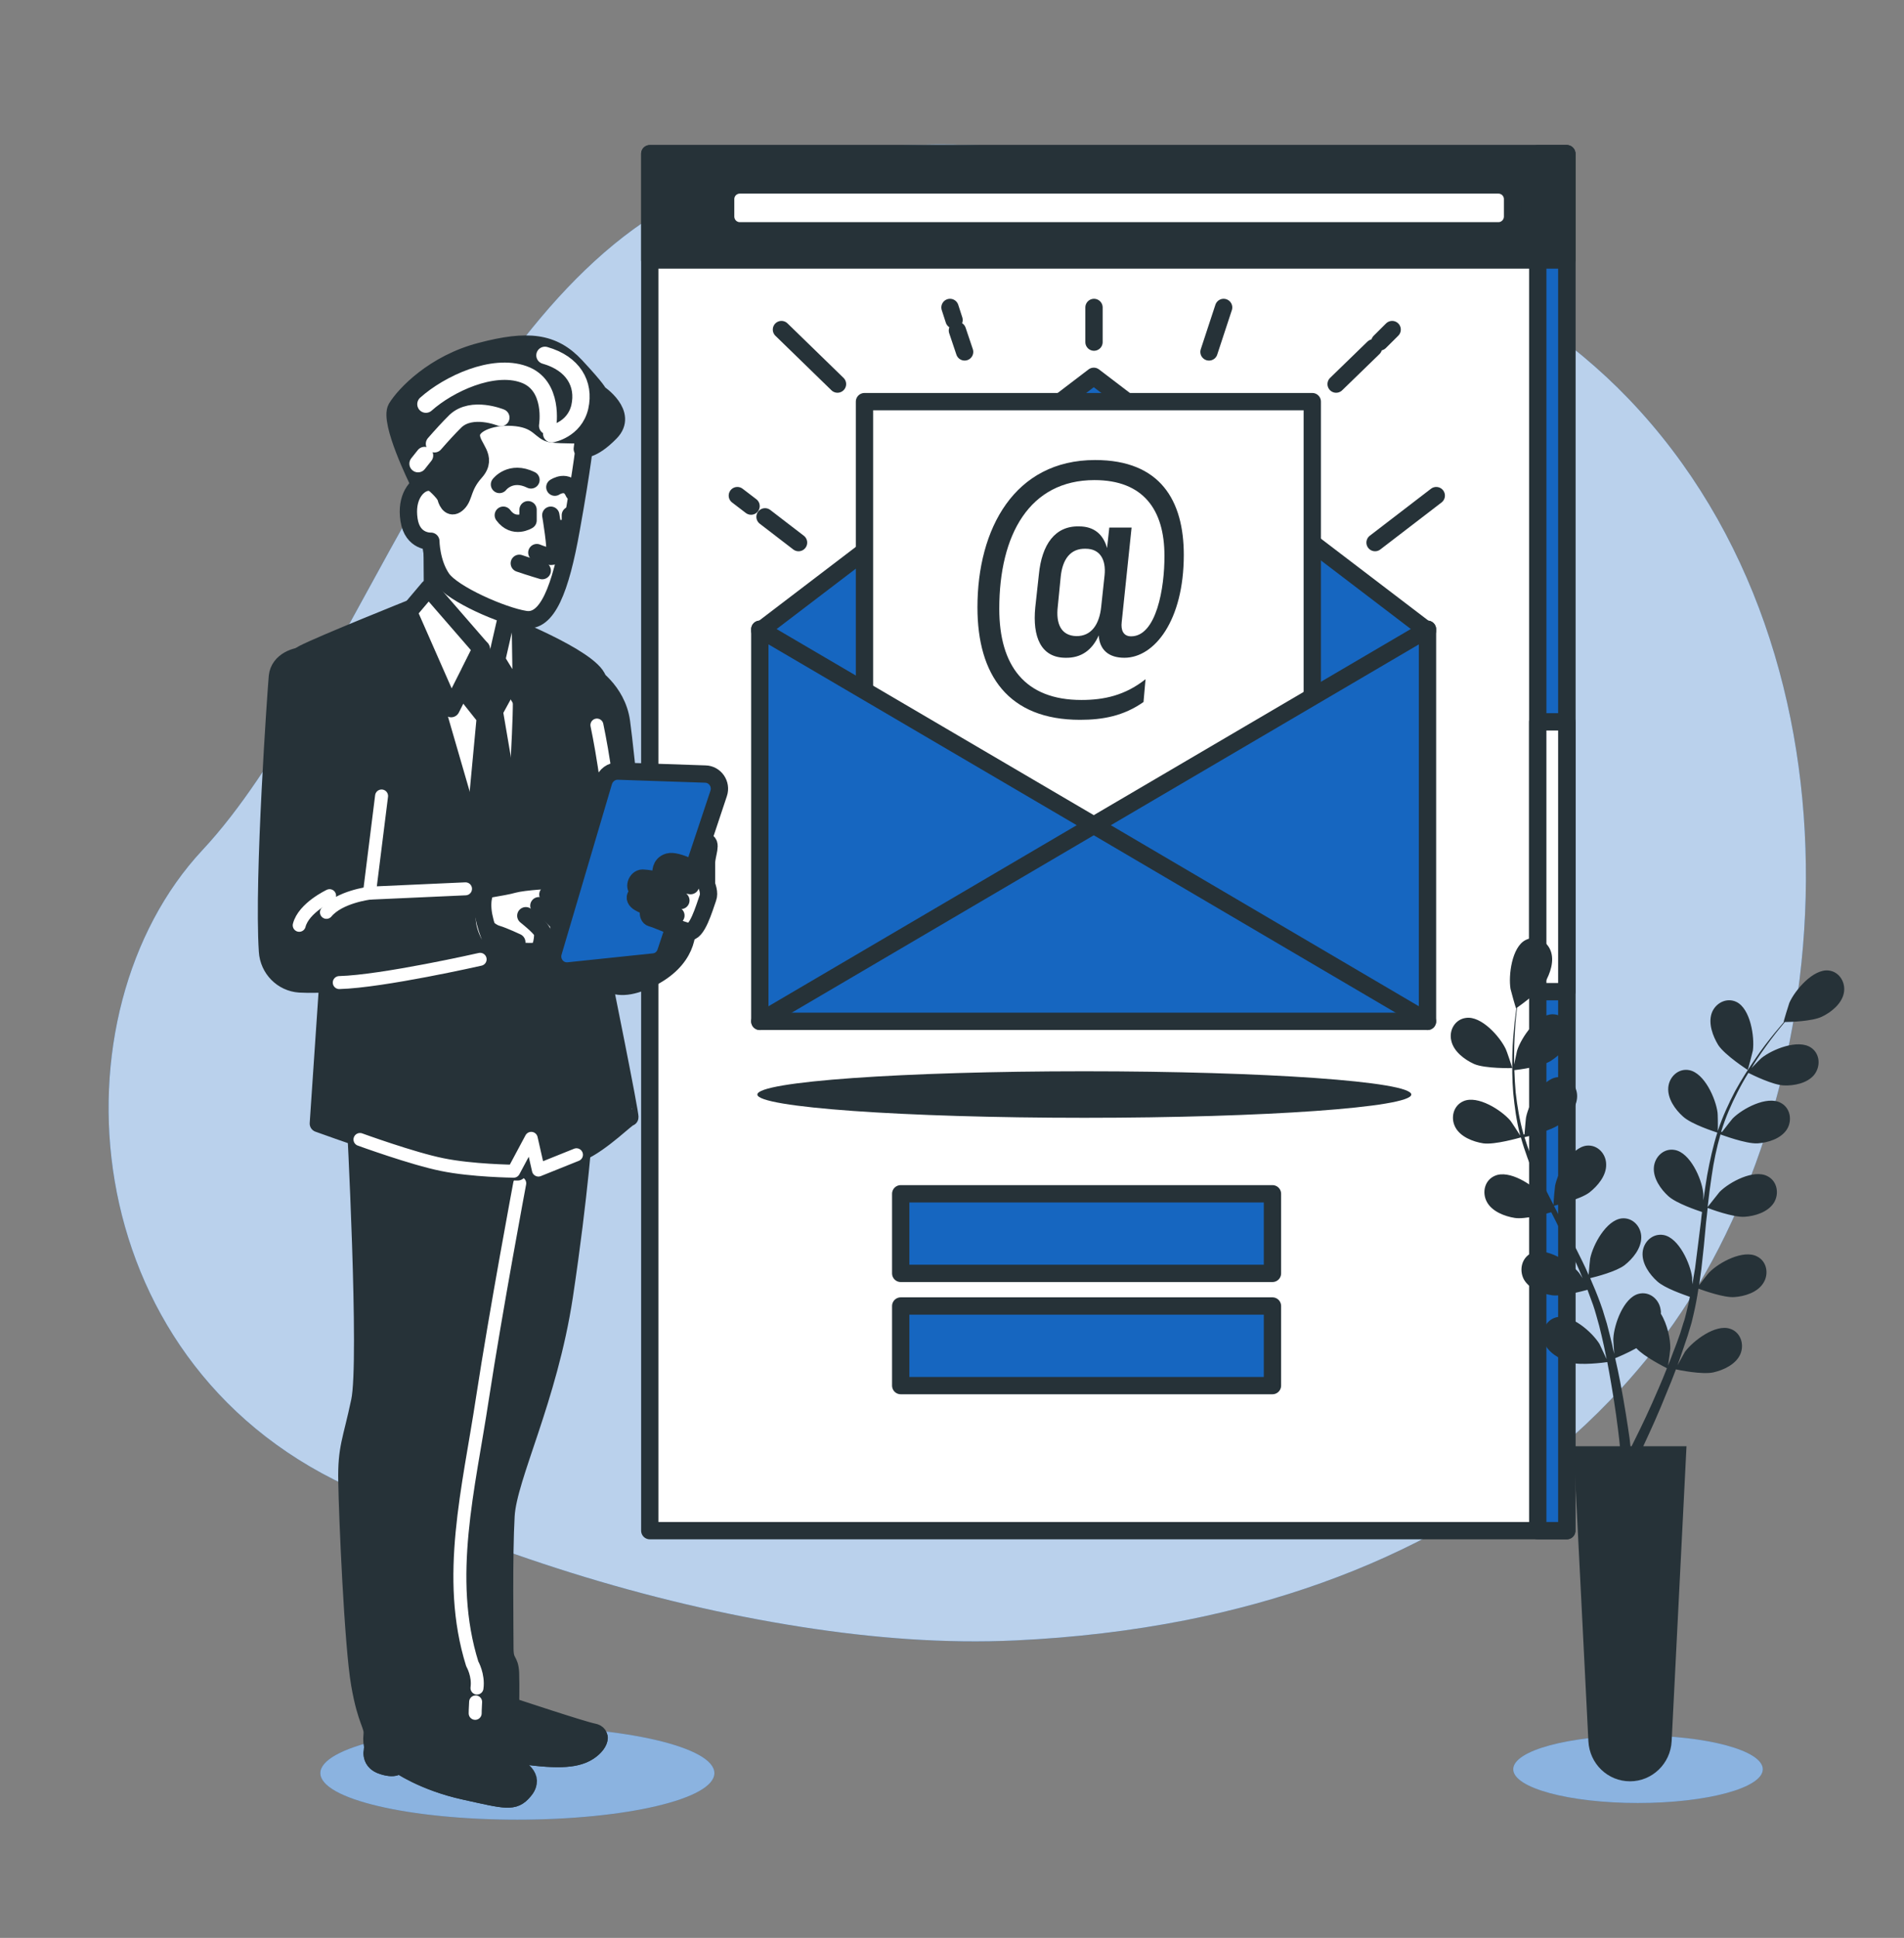
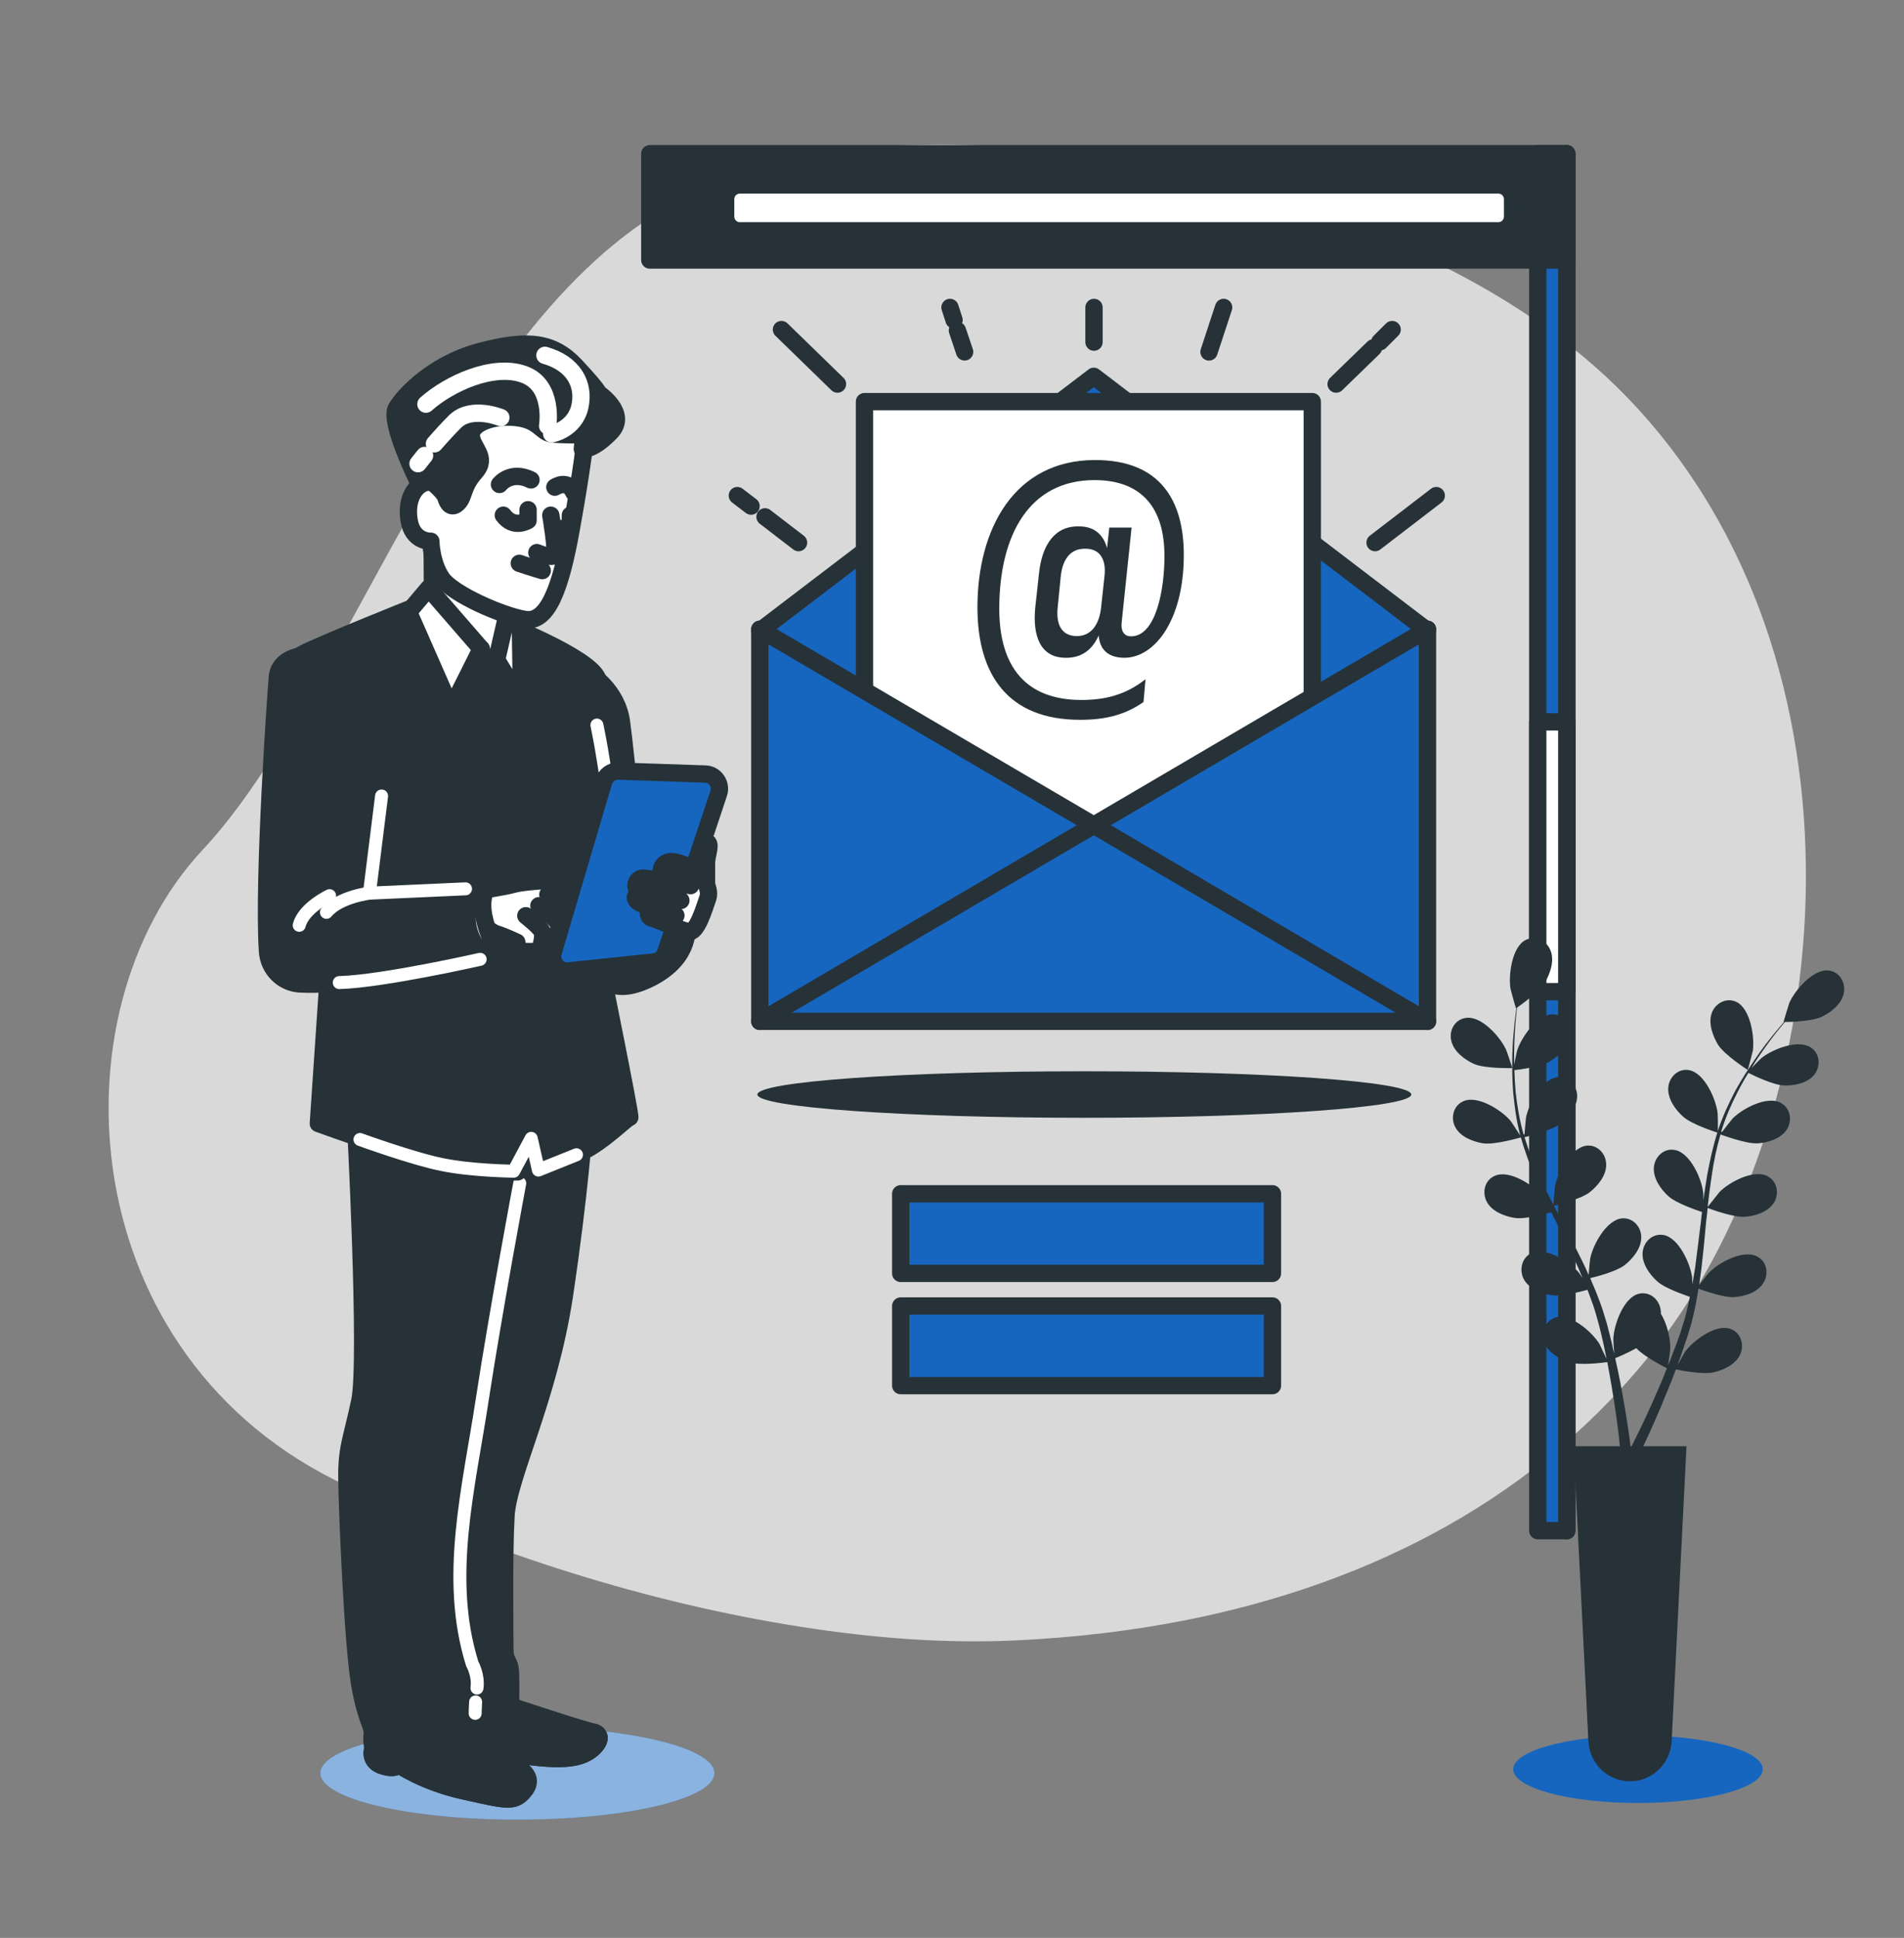
<svg xmlns="http://www.w3.org/2000/svg" width="171" height="174" viewBox="0 0 171 174" fill="none">
  <rect x="0" y="0" width="171" height="174" fill="#808080" stroke="none" />
-   <path d="M106.54 145.464C123.273 142.126 138.289 134.385 148.778 120.909C165.451 99.447 168.705 59.226 146.272 35.818C135.985 25.087 120.687 19.209 107.025 15.892C92.353 12.349 75.74 11.222 62.563 17.243C41.323 26.909 31.804 61.745 18.183 76.326C4.561 90.907 6.461 121.954 31.177 133.422C44.253 139.484 58.097 143.907 71.981 146.078C78.408 147.082 84.895 147.594 91.281 147.286C96.455 147.041 101.568 146.447 106.54 145.464Z" fill="#1666C0" />
  <path opacity="0.7" d="M106.54 145.464C123.273 142.126 138.289 134.385 148.778 120.909C165.451 99.447 168.705 59.226 146.272 35.818C135.985 25.087 120.687 19.209 107.025 15.892C92.353 12.349 75.74 11.222 62.563 17.243C41.323 26.909 31.804 61.745 18.183 76.326C4.561 90.907 6.461 121.954 31.177 133.422C44.253 139.484 58.097 143.907 71.981 146.078C78.408 147.082 84.895 147.594 91.281 147.286C96.455 147.041 101.568 146.447 106.54 145.464Z" fill="white" />
-   <path d="M140.713 137.436H58.358V13.803H140.713V137.436Z" fill="white" stroke="#263238" stroke-width="1.555" stroke-linecap="round" stroke-linejoin="round" />
+   <path d="M140.713 137.436V13.803H140.713V137.436Z" fill="white" stroke="#263238" stroke-width="1.555" stroke-linecap="round" stroke-linejoin="round" />
  <path d="M140.714 137.436H138.107V13.803H140.714V137.436Z" fill="#1666C0" stroke="#263238" stroke-width="1.555" stroke-linecap="round" stroke-linejoin="round" />
  <path d="M140.714 89.041H138.107V64.814H140.714V89.041Z" fill="white" stroke="#263238" stroke-width="1.555" stroke-linecap="round" stroke-linejoin="round" />
  <path d="M140.713 23.346H58.358V13.803H140.713V23.346Z" fill="#263238" stroke="#263238" stroke-width="1.555" stroke-linecap="round" stroke-linejoin="round" />
  <path d="M134.571 20.724H66.444C65.737 20.724 65.171 20.15 65.171 19.434V17.877C65.171 17.181 65.737 16.607 66.444 16.607H134.571C135.279 16.607 135.845 17.181 135.845 17.877V19.434C135.845 20.15 135.279 20.724 134.571 20.724Z" fill="white" stroke="#263238" stroke-width="1.555" stroke-linecap="round" stroke-linejoin="round" />
  <path d="M126.749 98.276C126.749 99.423 113.613 100.365 97.384 100.365C81.176 100.365 68.019 99.423 68.019 98.276C68.019 97.109 81.176 96.188 97.384 96.188C113.613 96.188 126.749 97.109 126.749 98.276Z" fill="#263238" />
  <path d="M128.123 56.562L128.204 56.501H128.022L98.233 33.789L68.443 56.501H68.241L68.342 56.562L68.241 56.623H68.443L98.495 78.536L128.022 56.623H128.204L128.123 56.562Z" fill="#1666C0" stroke="#263238" stroke-width="1.555" stroke-linecap="round" stroke-linejoin="round" />
  <path d="M117.857 36.062H77.64V86.646H117.857V36.062Z" fill="white" stroke="#263238" stroke-width="1.555" stroke-linecap="round" stroke-linejoin="round" />
  <path fill-rule="evenodd" clip-rule="evenodd" d="M106.318 49.824C106.318 55.702 103.69 59.06 100.982 59.06C99.588 59.06 98.759 58.364 98.678 57.053C98.092 58.364 97.102 59.101 95.667 59.06C93.484 59.04 92.716 57.176 92.979 54.534L93.302 51.585C93.565 48.882 94.757 47.203 96.92 47.264C98.234 47.264 99.082 47.96 99.426 49.21L99.628 47.367H101.629L100.74 55.865C100.659 56.541 100.861 57.135 101.588 57.135C103.852 57.135 104.6 52.794 104.579 49.886C104.579 45.769 102.68 43.107 98.294 43.107C92.454 43.107 89.746 48.022 89.746 54.657C89.746 59.777 92.049 62.849 97.122 62.849C99.163 62.849 101.043 62.439 102.882 60.985L102.7 63.033C100.922 64.282 99.062 64.631 97.001 64.631C90.574 64.631 87.785 60.637 87.785 54.534C87.785 47.489 91.1 41.305 98.355 41.305C104.216 41.305 106.318 44.95 106.318 49.824ZM95.263 51.79L95 54.452C94.818 55.988 95.283 57.074 96.657 57.115C98.011 57.135 98.739 56.07 98.9 54.473L99.204 51.647C99.345 50.254 98.799 49.271 97.506 49.271C96.152 49.23 95.424 50.193 95.263 51.79Z" fill="#263238" />
  <path d="M68.241 56.5V91.704H128.204V56.5L98.233 74.092L68.241 56.5Z" fill="#1666C0" stroke="#263238" stroke-width="1.555" stroke-linecap="round" stroke-linejoin="round" />
  <path d="M68.241 91.708L98.233 74.096L128.204 91.708" stroke="#263238" stroke-width="1.555" stroke-linecap="round" stroke-linejoin="round" />
  <path d="M114.28 114.335H80.894V107.188H114.28V114.335Z" fill="#1666C0" stroke="#263238" stroke-width="1.555" stroke-linecap="round" stroke-linejoin="round" />
  <path d="M114.28 124.411H80.894V117.264H114.28V124.411Z" fill="#1666C0" stroke="#263238" stroke-width="1.555" stroke-linecap="round" stroke-linejoin="round" />
  <path d="M68.707 46.406L71.718 48.72" stroke="#263238" stroke-width="1.555" stroke-linecap="round" stroke-linejoin="round" />
  <path d="M66.222 44.5L67.454 45.442" stroke="#263238" stroke-width="1.555" stroke-linecap="round" stroke-linejoin="round" />
  <path d="M70.183 29.592L75.215 34.486" stroke="#263238" stroke-width="1.555" stroke-linecap="round" stroke-linejoin="round" />
  <path d="M85.986 29.672L86.633 31.597" stroke="#263238" stroke-width="1.555" stroke-linecap="round" stroke-linejoin="round" />
  <path d="M85.32 27.605L85.684 28.732" stroke="#263238" stroke-width="1.555" stroke-linecap="round" stroke-linejoin="round" />
  <path d="M128.992 44.5L123.495 48.719" stroke="#263238" stroke-width="1.555" stroke-linecap="round" stroke-linejoin="round" />
  <path d="M123.354 31.23L119.999 34.487" stroke="#263238" stroke-width="1.555" stroke-linecap="round" stroke-linejoin="round" />
  <path d="M125.03 29.592L123.919 30.698" stroke="#263238" stroke-width="1.555" stroke-linecap="round" stroke-linejoin="round" />
  <path d="M109.895 27.605L108.581 31.599" stroke="#263238" stroke-width="1.555" stroke-linecap="round" stroke-linejoin="round" />
  <path d="M98.253 27.605V30.718" stroke="#263238" stroke-width="1.555" stroke-linecap="round" stroke-linejoin="round" />
  <path d="M158.318 158.857C158.318 160.536 153.306 161.888 147.101 161.888C140.917 161.888 135.905 160.536 135.905 158.857C135.905 157.178 140.917 155.826 147.101 155.826C153.306 155.826 158.318 157.178 158.318 158.857Z" fill="#1666C0" />
-   <path opacity="0.5" d="M158.318 158.857C158.318 160.536 153.306 161.888 147.101 161.888C140.917 161.888 135.905 160.536 135.905 158.857C135.905 157.178 140.917 155.826 147.101 155.826C153.306 155.826 158.318 157.178 158.318 158.857Z" fill="white" />
  <path fill-rule="evenodd" clip-rule="evenodd" d="M130.347 93.465C130.104 92.523 130.67 91.519 131.661 91.396C133.035 91.192 134.712 93.076 135.238 94.202C135.298 94.304 135.844 95.902 135.804 95.902C135.804 95.902 133.378 95.963 132.388 95.533C131.539 95.144 130.569 94.427 130.347 93.465ZM165.593 89.184C165.391 90.147 164.441 90.905 163.612 91.294C162.743 91.704 160.783 91.765 160.298 91.765C160.035 92.093 159.752 92.42 159.449 92.809C158.924 93.485 158.358 94.263 157.772 95.144C157.61 95.39 157.448 95.656 157.307 95.902C157.65 95.533 158.135 95.042 158.196 95.001C159.166 94.222 161.47 93.28 162.642 94.059C163.471 94.612 163.531 95.758 162.925 96.516C162.299 97.274 161.106 97.499 160.197 97.458C159.227 97.417 157.428 96.537 157.024 96.332C156.68 96.885 156.357 97.458 156.034 98.093C155.488 99.158 154.962 100.346 154.578 101.615C154.619 101.636 154.619 101.615 154.659 101.636C154.942 101.267 155.549 100.489 155.609 100.428C156.478 99.547 158.681 98.359 159.914 99.015C160.803 99.465 160.985 100.612 160.48 101.411C159.934 102.25 158.782 102.598 157.852 102.66C156.802 102.721 154.599 101.882 154.518 101.861C154.174 103.049 153.912 104.278 153.73 105.568C153.588 106.489 153.467 107.432 153.366 108.374C153.568 108.107 154.376 107.104 154.437 107.022C155.306 106.141 157.509 104.954 158.742 105.609C159.631 106.059 159.813 107.206 159.308 108.005C158.762 108.845 157.61 109.193 156.68 109.254C155.65 109.316 153.548 108.537 153.366 108.456C153.325 108.892 153.278 109.322 153.224 109.746C153.103 111.159 152.962 112.572 152.8 113.964C152.739 114.456 152.659 114.927 152.598 115.398C152.881 115.009 153.447 114.292 153.507 114.251C154.376 113.35 156.579 112.162 157.812 112.818C158.701 113.268 158.883 114.415 158.358 115.214C157.832 116.053 156.68 116.401 155.751 116.463C154.821 116.524 153.043 115.889 152.537 115.705C152.416 116.504 152.275 117.282 152.093 118.04C152.012 118.367 151.951 118.695 151.85 119.002C151.756 119.316 151.662 119.63 151.567 119.944C151.365 120.559 151.163 121.153 150.961 121.726C150.86 122.013 150.759 122.299 150.658 122.586C150.9 122.136 151.284 121.439 151.325 121.378C152.072 120.374 154.073 118.859 155.387 119.31C156.337 119.617 156.68 120.723 156.296 121.603C155.892 122.504 154.801 123.016 153.891 123.221C152.901 123.446 150.779 123.016 150.516 122.955C150.254 123.651 149.991 124.327 149.728 124.941C148.94 126.928 148.192 128.546 147.667 129.672C147.64 129.727 147.613 129.788 147.586 129.856H151.466L150.132 156.336C150.031 158.363 148.374 159.94 146.394 159.94C144.393 159.94 142.756 158.363 142.655 156.336L141.321 129.856H145.484C145.471 129.665 145.45 129.46 145.423 129.242C145.282 128.034 145.06 126.272 144.696 124.204C144.595 123.59 144.474 122.955 144.352 122.299C144.069 122.34 141.927 122.627 140.957 122.32C140.068 122.033 139.017 121.439 138.673 120.518C138.35 119.596 138.795 118.552 139.745 118.286C141.099 117.937 142.978 119.596 143.645 120.661C143.685 120.743 144.09 121.603 144.292 122.033C144.211 121.644 144.13 121.255 144.049 120.845C143.928 120.252 143.766 119.637 143.625 119.043C143.544 118.729 143.456 118.415 143.362 118.101C143.281 117.794 143.18 117.487 143.079 117.18C142.917 116.729 142.736 116.258 142.574 115.808C141.988 115.971 140.25 116.422 139.381 116.299C138.451 116.156 137.34 115.726 136.855 114.866C136.41 114.005 136.673 112.9 137.582 112.49C138.855 111.957 140.977 113.289 141.786 114.251C141.806 114.272 141.968 114.497 142.129 114.763C141.947 114.313 141.765 113.862 141.563 113.432C140.977 112.162 140.351 110.913 139.724 109.643C139.59 109.37 139.455 109.104 139.32 108.845C138.835 108.988 136.976 109.5 136.046 109.357C135.137 109.213 134.005 108.783 133.54 107.923C133.075 107.063 133.338 105.957 134.268 105.568C135.541 105.015 137.643 106.367 138.451 107.309C138.491 107.35 138.673 107.616 138.875 107.903C138.532 107.206 138.209 106.51 137.905 105.814C137.4 104.585 136.935 103.356 136.592 102.127C136.43 102.168 134.247 102.803 133.217 102.66C132.307 102.517 131.176 102.086 130.711 101.226C130.246 100.366 130.529 99.26 131.438 98.871C132.711 98.318 134.834 99.67 135.642 100.612C135.703 100.673 136.329 101.636 136.551 101.984C136.551 101.97 136.545 101.957 136.531 101.943C136.188 100.632 136.026 99.363 135.905 98.134C135.804 96.926 135.804 95.758 135.824 94.693C135.844 93.629 135.945 92.666 136.026 91.806C136.08 91.342 136.134 90.912 136.188 90.516L136.167 90.536C136.127 90.536 135.682 88.898 135.662 88.795C135.46 87.567 135.783 85.048 136.996 84.413C137.885 83.942 138.916 84.454 139.259 85.355C139.623 86.276 139.219 87.423 138.754 88.222C138.249 89.041 136.652 90.188 136.248 90.475C136.208 90.884 136.147 91.314 136.107 91.806C136.046 92.666 135.985 93.629 135.985 94.693C135.985 94.98 135.985 95.287 135.985 95.574C136.087 95.082 136.228 94.407 136.248 94.345C136.632 93.137 138.067 91.069 139.441 91.069C140.432 91.069 141.119 91.99 141.018 92.953C140.917 93.936 140.048 94.775 139.259 95.267C138.431 95.779 136.43 96.045 136.006 96.086C136.026 96.741 136.066 97.417 136.127 98.114C136.268 99.322 136.471 100.591 136.834 101.861C136.875 101.861 136.875 101.861 136.915 101.861C136.956 101.39 137.036 100.387 137.057 100.325C137.299 99.097 138.491 96.864 139.866 96.721C140.876 96.598 141.644 97.438 141.644 98.421C141.644 99.404 140.876 100.346 140.149 100.899C139.3 101.554 137.016 102.086 136.915 102.107C137.279 103.295 137.744 104.462 138.269 105.65C138.653 106.489 139.078 107.35 139.522 108.189C139.522 107.862 139.643 106.571 139.664 106.469C139.906 105.24 141.119 103.029 142.493 102.865C143.483 102.762 144.251 103.602 144.251 104.564C144.271 105.568 143.483 106.489 142.756 107.063C141.927 107.698 139.744 108.21 139.563 108.271C139.751 108.653 139.947 109.036 140.149 109.418C140.795 110.667 141.462 111.917 142.069 113.166C142.291 113.616 142.493 114.046 142.675 114.476C142.715 113.985 142.796 113.084 142.816 113.002C143.059 111.773 144.251 109.561 145.646 109.398C146.636 109.295 147.404 110.135 147.404 111.097C147.404 112.101 146.636 113.022 145.908 113.596C145.161 114.169 143.342 114.64 142.816 114.763C143.14 115.5 143.443 116.238 143.706 116.954C143.807 117.282 143.948 117.589 144.029 117.917C144.123 118.231 144.218 118.538 144.312 118.838C144.474 119.473 144.635 120.067 144.777 120.682C144.837 120.968 144.898 121.255 144.979 121.562C144.938 121.05 144.878 120.252 144.898 120.17C144.959 118.92 145.807 116.545 147.141 116.176C148.111 115.91 149.001 116.627 149.142 117.589C149.169 117.712 149.176 117.835 149.162 117.958C149.748 118.9 150.031 120.252 150.011 121.091C150.011 121.173 149.89 122.115 149.809 122.607C149.971 122.218 150.112 121.849 150.254 121.46C150.476 120.907 150.698 120.313 150.9 119.719C150.995 119.419 151.089 119.112 151.183 118.798C151.304 118.49 151.365 118.183 151.446 117.876C151.567 117.405 151.668 116.913 151.769 116.442C151.203 116.238 149.506 115.664 148.839 115.05C148.152 114.435 147.444 113.452 147.525 112.449C147.606 111.486 148.435 110.708 149.425 110.893C150.779 111.159 151.81 113.452 151.971 114.702C151.971 114.743 151.971 115.009 151.992 115.316C152.072 114.845 152.153 114.374 152.234 113.883C152.416 112.51 152.578 111.118 152.76 109.705C152.787 109.404 152.82 109.111 152.861 108.824C152.376 108.66 150.557 108.046 149.849 107.411C149.162 106.797 148.455 105.793 148.536 104.81C148.617 103.848 149.445 103.069 150.415 103.254C151.79 103.5 152.82 105.814 152.962 107.063C152.982 107.104 152.982 107.411 152.982 107.78C153.083 107.001 153.204 106.244 153.325 105.506C153.568 104.196 153.851 102.906 154.235 101.697C154.073 101.636 151.911 100.96 151.143 100.243C150.456 99.629 149.748 98.646 149.829 97.642C149.91 96.68 150.739 95.902 151.709 96.086C153.083 96.352 154.093 98.646 154.255 99.895C154.275 99.977 154.296 101.124 154.275 101.534C154.289 101.52 154.296 101.506 154.296 101.493C154.72 100.223 155.266 99.055 155.831 97.97C156.418 96.905 157.044 95.943 157.65 95.062C158.236 94.181 158.843 93.424 159.388 92.748C159.685 92.393 159.961 92.065 160.217 91.765H160.197C160.156 91.765 160.662 90.147 160.702 90.045C161.207 88.898 162.844 86.993 164.219 87.137C165.209 87.239 165.795 88.243 165.593 89.184ZM149.708 122.852C149.486 122.73 147.667 121.828 146.959 121.05C146.151 121.501 145.221 121.89 145.06 121.951C145.221 122.668 145.383 123.385 145.504 124.04C145.908 126.129 146.171 127.89 146.353 129.14C146.38 129.399 146.407 129.638 146.434 129.856H146.535C146.629 129.665 146.73 129.46 146.838 129.242C147.384 128.157 148.152 126.559 148.98 124.614C149.223 124.061 149.465 123.467 149.708 122.852ZM154.316 93.833C153.831 93.035 153.406 91.908 153.73 90.966C154.053 90.065 155.064 89.533 155.953 89.963C157.206 90.577 157.59 93.076 157.428 94.325C157.408 94.427 156.983 96.086 156.963 96.066C156.963 96.066 154.922 94.755 154.316 93.833Z" fill="#263238" />
  <path d="M64.16 159.205C64.16 161.519 56.238 163.383 46.456 163.383C36.695 163.383 28.773 161.519 28.773 159.205C28.773 156.891 36.695 155.027 46.456 155.027C56.238 155.027 64.16 156.891 64.16 159.205Z" fill="#1666C0" />
  <path opacity="0.5" d="M64.16 159.205C64.16 161.519 56.238 163.383 46.456 163.383C36.695 163.383 28.773 161.519 28.773 159.205C28.773 156.891 36.695 155.027 46.456 155.027C56.238 155.027 64.16 156.891 64.16 159.205Z" fill="white" />
  <path d="M52.983 60.496C52.983 60.496 55.408 61.93 55.812 64.797C56.216 67.664 57.389 79.951 57.389 79.951C57.389 79.951 61.552 81.979 61.673 82.819C61.794 83.658 61.794 86.198 58.298 87.897C54.802 89.577 53.549 87.959 51.77 84.457C50.012 80.955 52.983 60.496 52.983 60.496Z" fill="#263238" stroke="#263238" stroke-width="1.555" stroke-linecap="round" stroke-linejoin="round" />
  <path d="M61.795 83.657C61.795 83.657 61.007 85.766 59.451 85.766C57.915 85.766 58.441 82.551 59.229 81.773C59.997 80.974 60.805 80.298 62.018 81.404C63.251 82.531 61.795 83.657 61.795 83.657Z" fill="white" stroke="#263238" stroke-width="1.555" stroke-linecap="round" stroke-linejoin="round" />
  <path d="M56.783 80.891C56.783 80.891 54.803 81.362 54.398 83.594" stroke="#263238" stroke-width="1.555" stroke-linecap="round" stroke-linejoin="round" />
  <path d="M63.453 80.073C63.453 80.073 63.453 78.291 63.453 77.493C63.453 76.714 64.019 75.588 63.352 75.588C62.685 75.588 62.24 76.489 62.24 77.042C62.24 77.615 62.24 78.496 62.24 78.496L63.453 80.073Z" fill="white" stroke="#263238" stroke-width="1.555" stroke-linecap="round" stroke-linejoin="round" />
  <path d="M45.85 153.184C45.85 153.184 52.438 155.375 53.287 155.518C54.136 155.682 53.894 156.583 52.883 157.259C51.873 157.914 50.377 158.119 46.8 157.607C43.223 157.095 42.576 156.44 42.313 156.542C42.071 156.645 41.465 157.157 40.616 156.747C39.767 156.337 39.363 154.699 40.212 153.941C41.06 153.184 45.85 153.184 45.85 153.184Z" fill="#263238" stroke="#263238" stroke-width="1.555" stroke-linecap="round" stroke-linejoin="round" />
  <path d="M53.813 156.03C51.873 157.607 46.76 157.075 44.214 156.358C42.294 155.825 40.677 155.928 39.949 156.01C40.111 156.337 40.333 156.604 40.616 156.747C41.465 157.157 42.071 156.645 42.314 156.542C42.577 156.44 43.223 157.095 46.8 157.607C50.377 158.119 51.873 157.914 52.883 157.259C53.47 156.87 53.793 156.399 53.813 156.03Z" fill="#263238" stroke="#263238" stroke-width="1.555" stroke-linecap="round" stroke-linejoin="round" />
  <path d="M41.262 154.758C41.262 154.758 43.586 156.887 45.446 157.973C47.305 159.038 47.952 159.754 47.042 160.819C46.153 161.884 45.446 161.639 41.727 160.819C37.988 160 35.785 158.423 35.785 158.423C35.785 158.423 35.624 158.935 34.431 158.567C33.219 158.219 33.32 157.256 33.623 156.437C33.926 155.618 37.786 153.078 41.262 154.758Z" fill="#263238" stroke="#263238" stroke-width="1.555" stroke-linecap="round" stroke-linejoin="round" />
  <path d="M47.041 160.822C47.19 160.658 47.291 160.501 47.344 160.351C46.9 160.596 46.294 160.822 45.566 160.842C44.091 160.863 39.442 159.368 37.543 158.282C35.987 157.381 34.067 157.402 33.42 157.443C33.44 157.934 33.703 158.364 34.43 158.569C35.623 158.938 35.785 158.426 35.785 158.426C35.785 158.426 37.987 160.003 41.726 160.822C45.445 161.641 46.152 161.887 47.041 160.822Z" fill="#263238" stroke="#263238" stroke-width="1.555" stroke-linecap="round" stroke-linejoin="round" />
  <path d="M52.478 100.982C52.478 100.982 52.074 107.105 50.679 116.382C49.265 125.659 45.647 132.581 45.445 136.104C45.243 139.626 45.344 146.548 45.344 147.982C45.344 149.395 45.789 148.944 45.849 150.214C45.89 151.484 45.849 153.184 45.849 153.184C45.849 153.184 44.293 153.941 43.283 154.187C42.272 154.453 41.767 154.494 41.767 154.494C41.767 154.494 41.969 154.904 40.918 152.303C39.867 149.702 39.402 145.176 39.402 140.732C39.402 136.309 41.322 128.404 42.03 123.919C42.717 119.434 44.738 107.965 44.94 105.569C45.142 103.173 45.89 100.818 45.89 100.818C45.89 100.818 47.709 101.125 49.709 100.818C51.73 100.531 52.478 100.982 52.478 100.982Z" fill="#263238" stroke="#263238" stroke-width="1.555" stroke-linecap="round" stroke-linejoin="round" />
  <path d="M31.904 100.266C31.904 100.266 33.077 122.24 32.309 125.804C31.561 129.367 31.096 129.981 31.157 132.992C31.197 136.002 31.702 147.778 32.309 151.239C32.915 154.7 33.521 154.864 33.42 155.785C33.319 156.686 33.622 157.362 33.824 157.505C34.026 157.669 33.966 158.284 36.735 157.26C39.503 156.236 41.928 155.007 41.928 155.007C41.928 155.007 42.07 154.188 42.07 151.792C42.07 149.396 40.857 147.614 40.857 145.791C40.857 143.948 40.453 135.695 41.969 129.94C43.485 124.165 45.445 111.796 45.95 108.171C46.456 104.546 46.658 102.519 46.658 102.519C46.658 102.519 43.02 102.56 38.755 101.331C34.471 100.123 31.803 99.447 31.702 99.815C31.601 100.164 31.904 100.266 31.904 100.266Z" fill="#263238" stroke="#263238" stroke-width="1.555" stroke-linecap="round" stroke-linejoin="round" />
  <path d="M42.716 152.814C42.676 153.408 42.676 153.838 42.676 153.838" stroke="white" stroke-width="1.166" stroke-linecap="round" stroke-linejoin="round" />
  <path d="M46.678 106.246C46.678 106.246 44.556 117.551 43.324 125.579C42.111 133.606 39.989 141.634 42.414 149.396C42.414 149.396 43 150.399 42.839 151.567" stroke="white" stroke-width="1.166" stroke-linecap="round" stroke-linejoin="round" />
  <path d="M37.18 54.514C37.18 54.514 28.894 57.831 27.237 58.691C25.579 59.572 25.297 61.149 25.256 62.275C25.216 63.401 29.743 83.84 29.743 83.84L28.591 100.879C28.591 100.879 40.009 105.015 42.374 105.118C44.738 105.22 46.497 105.22 46.497 105.22L47.709 102.21L48.356 105.056C48.356 105.056 50.417 104.299 52.277 103.418C54.136 102.558 56.399 100.264 56.561 100.326C56.703 100.367 53.934 86.707 53.934 86.707C53.934 86.707 54.358 62.931 53.691 60.985C53.045 59.039 45.001 55.906 45.001 55.906C45.001 55.906 42.071 55.66 40.413 55.415C38.756 55.148 37.645 54.268 37.18 54.514Z" fill="#263238" stroke="#263238" stroke-width="1.555" stroke-linecap="round" stroke-linejoin="round" />
  <path d="M32.33 102.313C32.33 102.313 37.059 104.034 39.707 104.566C42.374 105.119 46.133 105.16 46.133 105.16L47.71 102.211L48.356 105.058L51.772 103.685" stroke="white" stroke-width="1.166" stroke-linecap="round" stroke-linejoin="round" />
  <path d="M53.61 65.102C53.61 65.102 54.964 71.45 54.762 75.136" stroke="white" stroke-width="1.166" stroke-linecap="round" stroke-linejoin="round" />
-   <path d="M40.412 55.417C38.755 55.151 37.542 55.008 37.098 55.254C37.098 55.254 36.997 55.315 36.835 55.438L42.575 75.2L44.636 78.354L46.293 73.603C46.293 73.603 46.839 66.169 46.839 62.913C46.839 60.701 46.637 58.448 46.515 57.219C45.727 56.871 45.182 56.646 45.182 56.646C45.182 56.646 42.069 55.663 40.412 55.417Z" fill="white" stroke="#263238" stroke-width="1.555" stroke-linecap="round" stroke-linejoin="round" />
-   <path d="M40.918 61.066L43.586 64.424L42.575 75.197L44.637 78.35C44.637 78.35 46.092 73.558 46.092 73.702C46.092 73.865 44.394 63.872 44.394 63.872L46.092 60.759L44.232 57.236L40.918 61.066Z" fill="#263238" stroke="#263238" stroke-width="1.555" stroke-linecap="round" stroke-linejoin="round" />
  <path d="M44.434 58.98L46.839 62.912L46.737 56.338L44.979 54.598L44.434 58.98Z" fill="white" stroke="#263238" stroke-width="1.555" stroke-linecap="round" stroke-linejoin="round" />
  <path d="M38.796 46.897C38.796 46.897 38.856 54.945 38.856 55.314C38.856 55.662 44.091 61.478 44.091 61.478L46.152 52.508C46.152 52.508 42.211 51.239 41.12 49.6C40.008 47.962 39.059 46.549 38.796 46.897Z" fill="white" stroke="#263238" stroke-width="1.555" stroke-linecap="round" stroke-linejoin="round" />
  <path d="M38.494 52.815L43.223 58.262L40.515 63.627L36.695 54.944L38.494 52.815Z" fill="white" stroke="#263238" stroke-width="1.555" stroke-linecap="round" stroke-linejoin="round" />
  <path d="M43.222 58.262L44.091 61.477L42.212 60.31L43.222 58.262Z" fill="white" stroke="#263238" stroke-width="1.555" stroke-linecap="round" stroke-linejoin="round" />
  <path d="M44.434 85.029L44.455 84.824L44.798 82.674L42.959 83.063L44.434 85.029Z" fill="white" stroke="#263238" stroke-width="1.555" stroke-linecap="round" stroke-linejoin="round" />
  <path d="M43.304 85.848L43.768 84.988L42.697 85.07L43.304 85.848Z" fill="#1666C0" stroke="#263238" stroke-width="1.555" stroke-linecap="round" stroke-linejoin="round" />
  <path d="M42.636 80.135C42.838 79.951 45.142 79.685 46.132 79.398C47.122 79.132 49.547 79.029 49.547 79.029L54.236 81.221C54.236 81.221 54.862 81.589 54.054 81.855C53.246 82.142 50.012 80.954 50.012 80.954C50.012 80.954 51.447 82.49 51.447 82.859C51.447 83.228 49.204 85.05 48.476 85.316C47.749 85.603 46.132 85.316 45.869 85.234C45.606 85.132 45.142 84.6 45.788 84.6C46.415 84.6 46.415 84.6 46.415 84.6C46.415 84.6 45.243 84.047 44.616 83.862C43.99 83.678 43.343 82.961 43.343 82.961H42.191C42.191 82.961 41.645 81.036 42.636 80.135Z" fill="white" stroke="#263238" stroke-width="1.555" stroke-linecap="round" stroke-linejoin="round" />
  <path d="M48.397 81.322C48.397 81.322 50.195 82.674 50.195 83.043C50.195 83.411 50.094 84.148 50.094 84.148" stroke="#263238" stroke-width="1.555" stroke-linecap="round" stroke-linejoin="round" />
  <path d="M47.224 82.221C47.224 82.221 48.396 83.142 48.658 83.593C48.921 84.043 48.477 85.313 48.477 85.313" stroke="#263238" stroke-width="1.555" stroke-linecap="round" stroke-linejoin="round" />
  <path d="M50.014 80.953L49.205 80.318" stroke="#263238" stroke-width="1.555" stroke-linecap="round" stroke-linejoin="round" />
  <path d="M41.808 79.807L43.667 79.868C43.667 79.868 43.141 80.605 43.445 82.223C43.768 83.841 44.435 85.029 44.435 85.029L42.232 85.152C42.232 85.152 39.847 82.264 41.808 79.807Z" fill="white" stroke="#263238" stroke-width="1.555" stroke-linecap="round" stroke-linejoin="round" />
  <path d="M34.31 69.485L33.178 80.195L42.131 79.745C42.131 79.745 41.727 82.08 42.071 83.39C42.394 84.721 43.303 85.848 43.303 85.848C43.303 85.848 39.807 87.404 35.159 87.937C32.895 88.203 28.49 88.449 26.913 88.346C25.357 88.244 24.124 86.995 24.023 85.418C23.599 78.844 24.812 61.867 24.913 60.74C25.054 59.327 26.651 58.815 27.459 58.897C28.267 58.999 30.955 60.863 31.986 63.259" fill="#263238" />
  <path d="M34.31 69.485L33.178 80.195L42.131 79.745C42.131 79.745 41.727 82.08 42.071 83.39C42.394 84.721 43.303 85.848 43.303 85.848C43.303 85.848 39.807 87.404 35.159 87.937C32.895 88.203 28.49 88.449 26.913 88.346C25.357 88.244 24.124 86.995 24.023 85.418C23.599 78.844 24.812 61.867 24.913 60.74C25.054 59.327 26.651 58.815 27.459 58.897C28.267 58.999 30.955 60.863 31.986 63.259" stroke="#263238" stroke-width="1.555" stroke-linecap="round" stroke-linejoin="round" />
  <path d="M34.27 71.471L33.179 80.195L41.808 79.806" stroke="white" stroke-width="1.166" stroke-linecap="round" stroke-linejoin="round" />
  <path d="M33.179 80.197C33.179 80.197 30.471 80.525 29.319 81.918" stroke="white" stroke-width="1.166" stroke-linecap="round" stroke-linejoin="round" />
  <path d="M29.601 80.42C29.601 80.42 27.277 81.505 26.873 83.082" stroke="white" stroke-width="1.166" stroke-linecap="round" stroke-linejoin="round" />
  <path d="M43.121 86.135C43.121 86.135 34.37 88.121 30.47 88.224" stroke="white" stroke-width="1.166" stroke-linecap="round" stroke-linejoin="round" />
  <path d="M52.579 39.278C52.579 39.278 52.296 42.022 51.306 47.49C50.336 52.958 49.143 55.948 47.163 55.62C45.162 55.313 40.655 53.347 39.685 51.934C38.715 50.521 38.695 48.596 38.695 48.596C38.695 48.596 37.038 48.698 36.735 46.671C36.431 44.664 37.401 43.537 38.21 43.333C38.998 43.107 40.574 44.008 40.938 42.268C41.302 40.527 39.746 38.95 40.918 37.803C42.09 36.677 45.081 36.288 47.789 36.841C50.497 37.394 52.458 39.032 52.458 39.032L52.579 39.278Z" fill="white" stroke="#263238" stroke-width="1.555" stroke-linecap="round" stroke-linejoin="round" />
  <path d="M47.425 45.768V46.73C47.425 46.73 46.152 47.549 45.202 46.259" stroke="#263238" stroke-width="1.555" stroke-linecap="round" stroke-linejoin="round" />
  <path d="M51.225 46.26V47.222C51.225 47.222 50.518 47.673 49.75 47.345" stroke="#263238" stroke-width="1.555" stroke-linecap="round" stroke-linejoin="round" />
  <path d="M48.7 51.235C48.7 51.235 47.589 50.908 46.639 50.58" stroke="#263238" stroke-width="1.555" stroke-linecap="round" stroke-linejoin="round" />
  <path d="M49.467 46.26C49.467 46.26 49.992 49.352 49.81 49.803C49.649 50.233 48.214 49.618 48.214 49.618" stroke="#263238" stroke-width="1.555" stroke-linecap="round" stroke-linejoin="round" />
  <path d="M44.858 43.499C44.858 43.499 45.849 42.189 47.688 43.09" stroke="#263238" stroke-width="1.555" stroke-linecap="round" stroke-linejoin="round" />
  <path d="M49.831 43.743C49.831 43.743 50.983 42.965 51.529 44.214" stroke="#263238" stroke-width="1.555" stroke-linecap="round" stroke-linejoin="round" />
  <path d="M54.216 70.177L49.689 85.496C49.426 86.397 50.134 87.277 51.063 87.175L58.703 86.376C59.208 86.335 59.632 85.987 59.794 85.496L64.543 71.242C64.826 70.403 64.22 69.522 63.351 69.501L55.51 69.235C54.923 69.215 54.398 69.604 54.216 70.177Z" fill="#1666C0" stroke="#263238" stroke-width="1.555" stroke-linecap="round" stroke-linejoin="round" />
  <path d="M62.807 78.29C62.807 78.29 60.806 77.164 60.038 77.389C59.27 77.614 59.371 78.393 59.371 78.393L62.019 79.519C62.019 79.519 58.28 78.843 57.714 78.843C57.168 78.843 56.845 79.744 57.391 79.949C57.391 79.963 57.398 79.97 57.411 79.97C57.997 80.195 61.15 80.85 61.15 80.85C61.15 80.85 57.168 79.949 57.067 80.522C56.946 81.075 58.28 81.403 58.28 81.403C58.28 81.403 58.058 82.304 58.502 82.427C58.927 82.529 60.483 83.205 60.483 83.205C60.483 83.205 61.029 83.43 61.797 83.656C62.585 83.881 63.252 81.526 63.575 80.625C63.898 79.744 62.807 78.29 62.807 78.29Z" fill="white" stroke="#263238" stroke-width="1.555" stroke-linecap="round" stroke-linejoin="round" />
  <path d="M58.278 81.404L60.703 82.203Z" fill="white" />
  <path d="M58.278 81.404L60.703 82.203" stroke="#263238" stroke-width="1.555" stroke-linecap="round" stroke-linejoin="round" />
  <path d="M38.735 43.212C38.735 43.212 39.927 44.195 40.049 44.687C40.17 45.158 40.534 45.772 41.14 45.158C41.726 44.564 41.504 43.704 42.696 42.373C43.889 41.021 42.332 40.181 42.332 39.075C42.332 37.99 44.374 37.253 46.415 37.499C48.456 37.744 48.577 38.83 49.547 38.953C50.497 39.075 52.458 39.035 52.458 39.035L52.296 40.304C52.296 40.304 53.145 40.55 54.822 38.83C56.499 37.13 53.751 35.307 53.751 35.307C53.751 35.307 53.751 35.062 51.71 32.87C49.669 30.679 47.385 30.433 43.181 31.539C38.978 32.624 36.33 35.43 35.602 36.638C34.895 37.867 37.543 43.212 37.543 43.212H38.735Z" fill="#263238" stroke="#263238" stroke-width="1.555" stroke-linecap="round" stroke-linejoin="round" />
  <path d="M49.548 38.951C49.548 38.951 51.589 38.603 52.074 36.535C52.539 34.466 51.468 32.623 48.941 31.906" stroke="white" stroke-width="1.555" stroke-linecap="round" stroke-linejoin="round" />
  <path d="M49.184 38.234C49.184 38.234 49.791 34.568 47.022 33.606C44.253 32.623 40.292 34.466 38.251 36.289" stroke="white" stroke-width="1.555" stroke-linecap="round" stroke-linejoin="round" />
  <path d="M38.13 40.897C37.766 41.347 37.544 41.634 37.544 41.634" stroke="white" stroke-width="1.555" stroke-linecap="round" stroke-linejoin="round" />
  <path d="M44.981 37.493C44.981 37.493 42.395 36.429 40.919 37.801C40.313 38.395 39.626 39.152 39.02 39.849" stroke="white" stroke-width="1.555" stroke-linecap="round" stroke-linejoin="round" />
</svg>